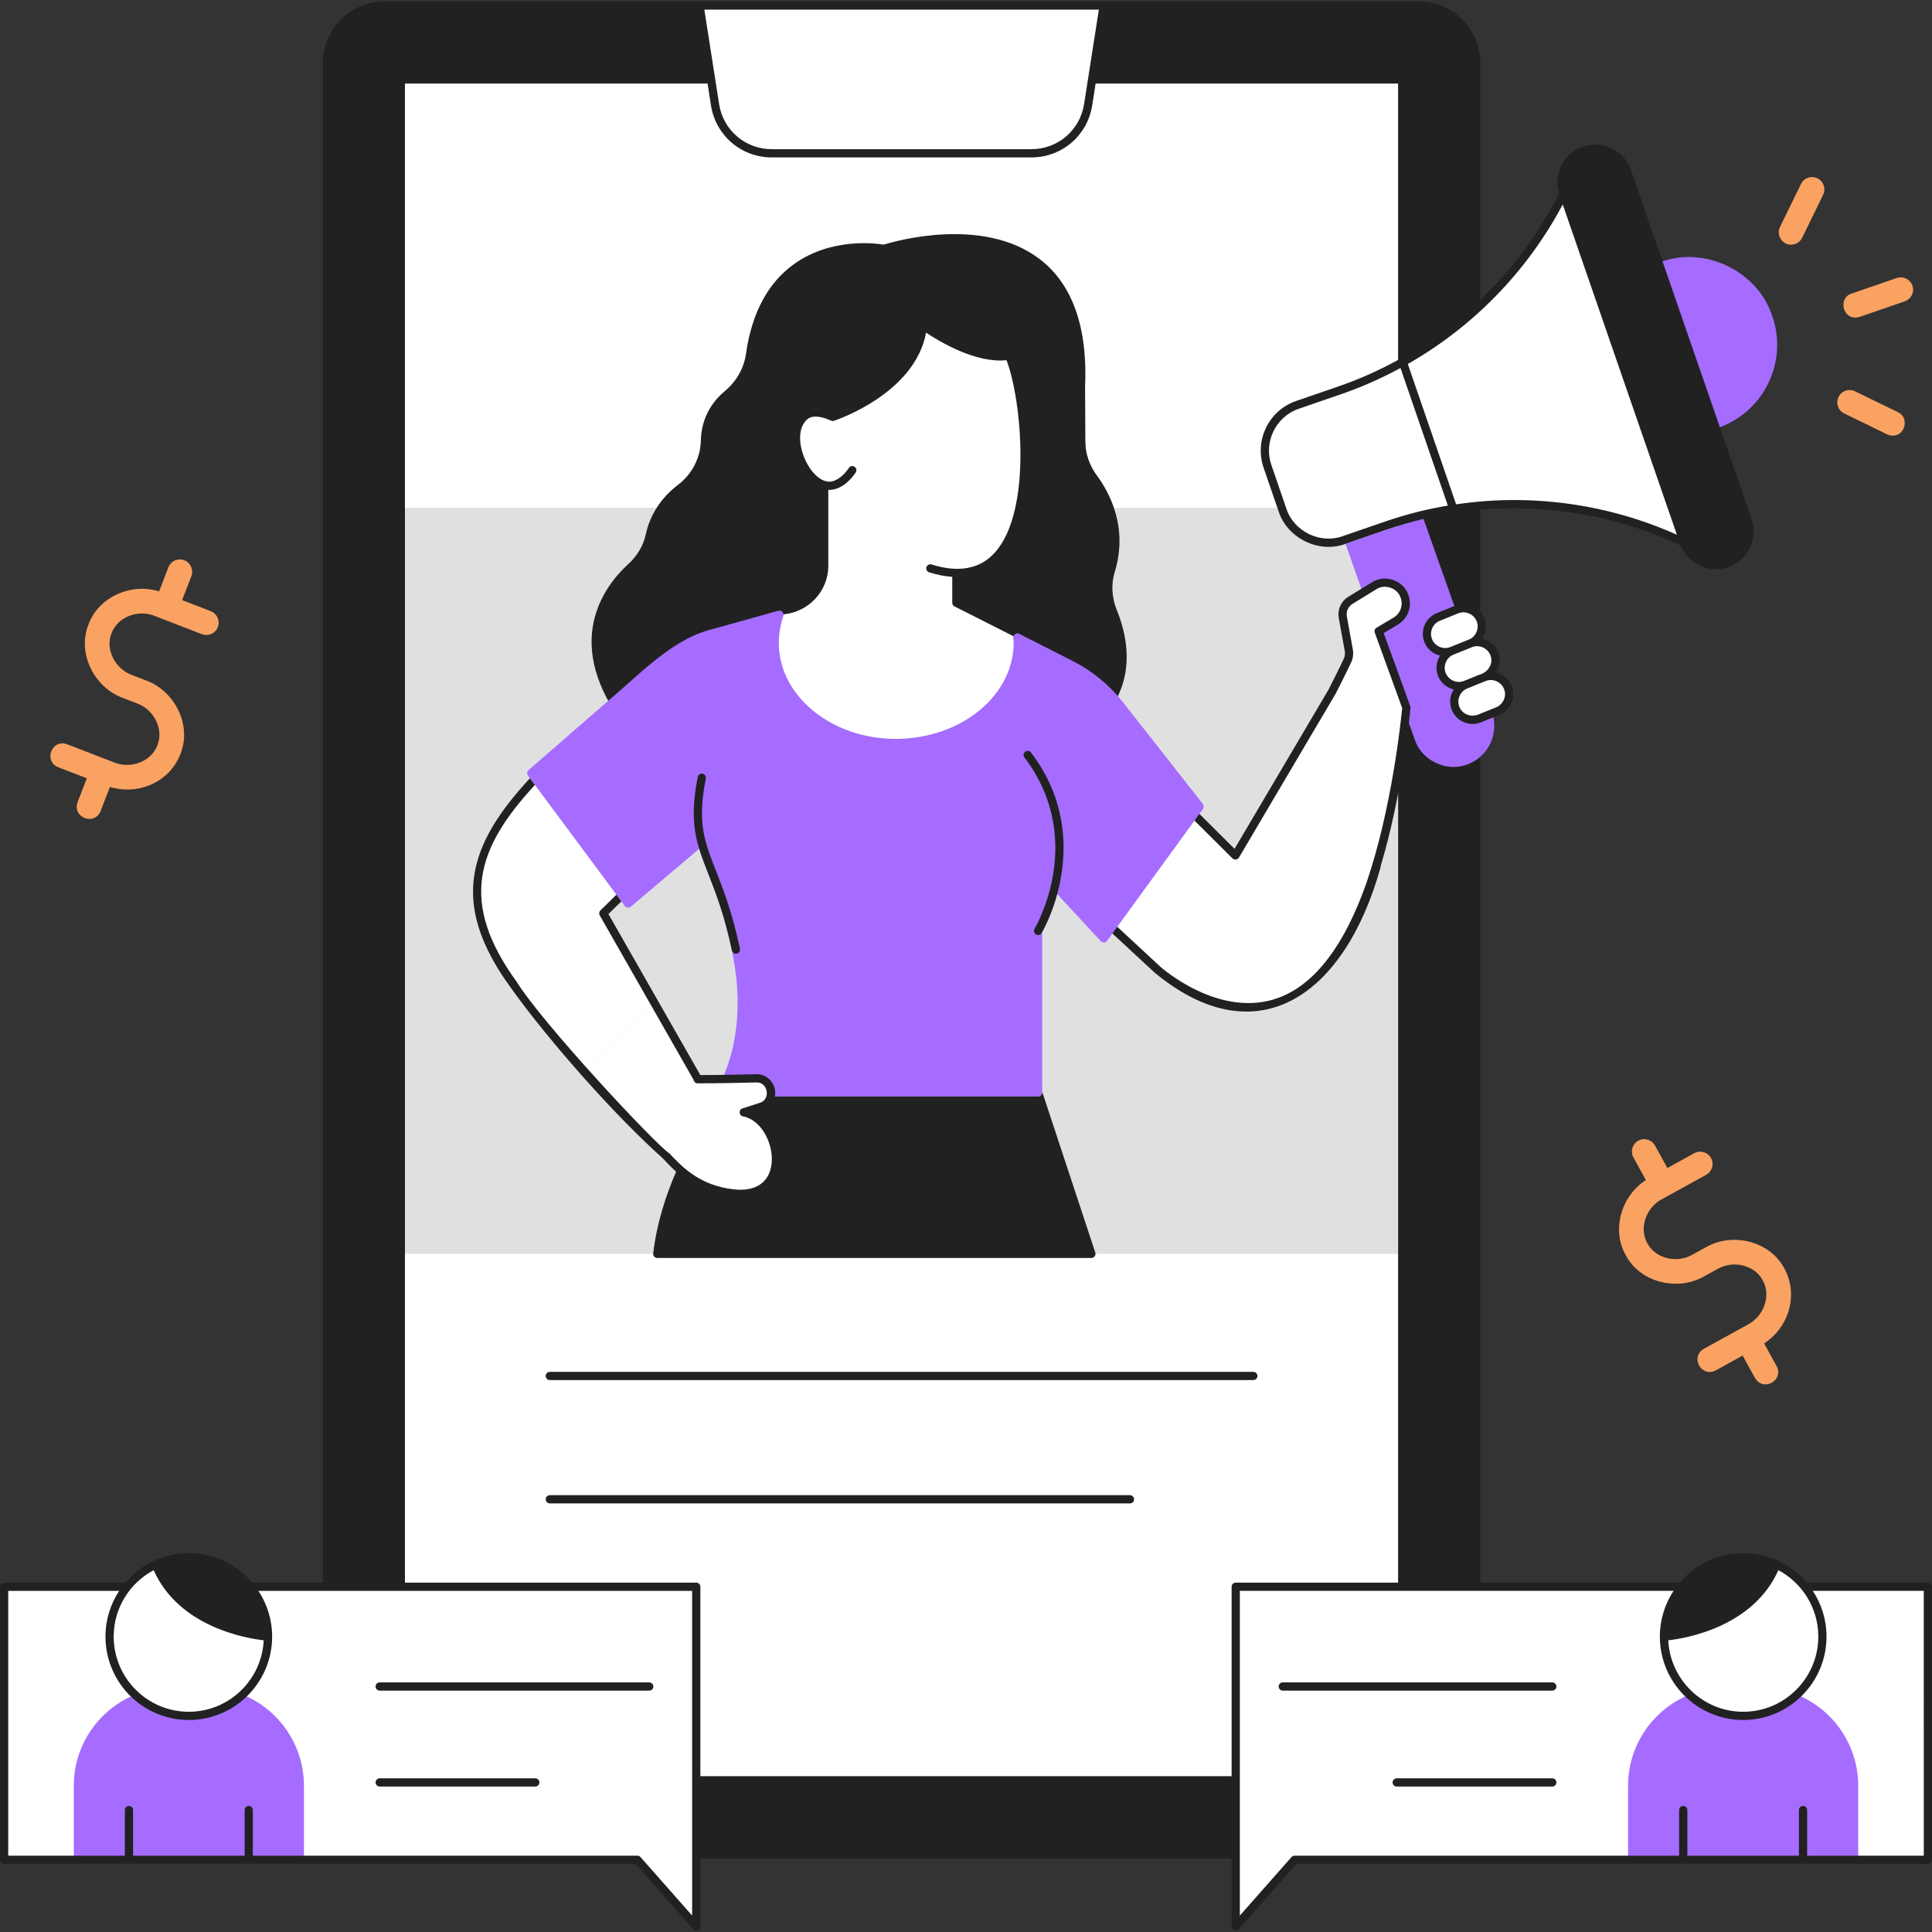
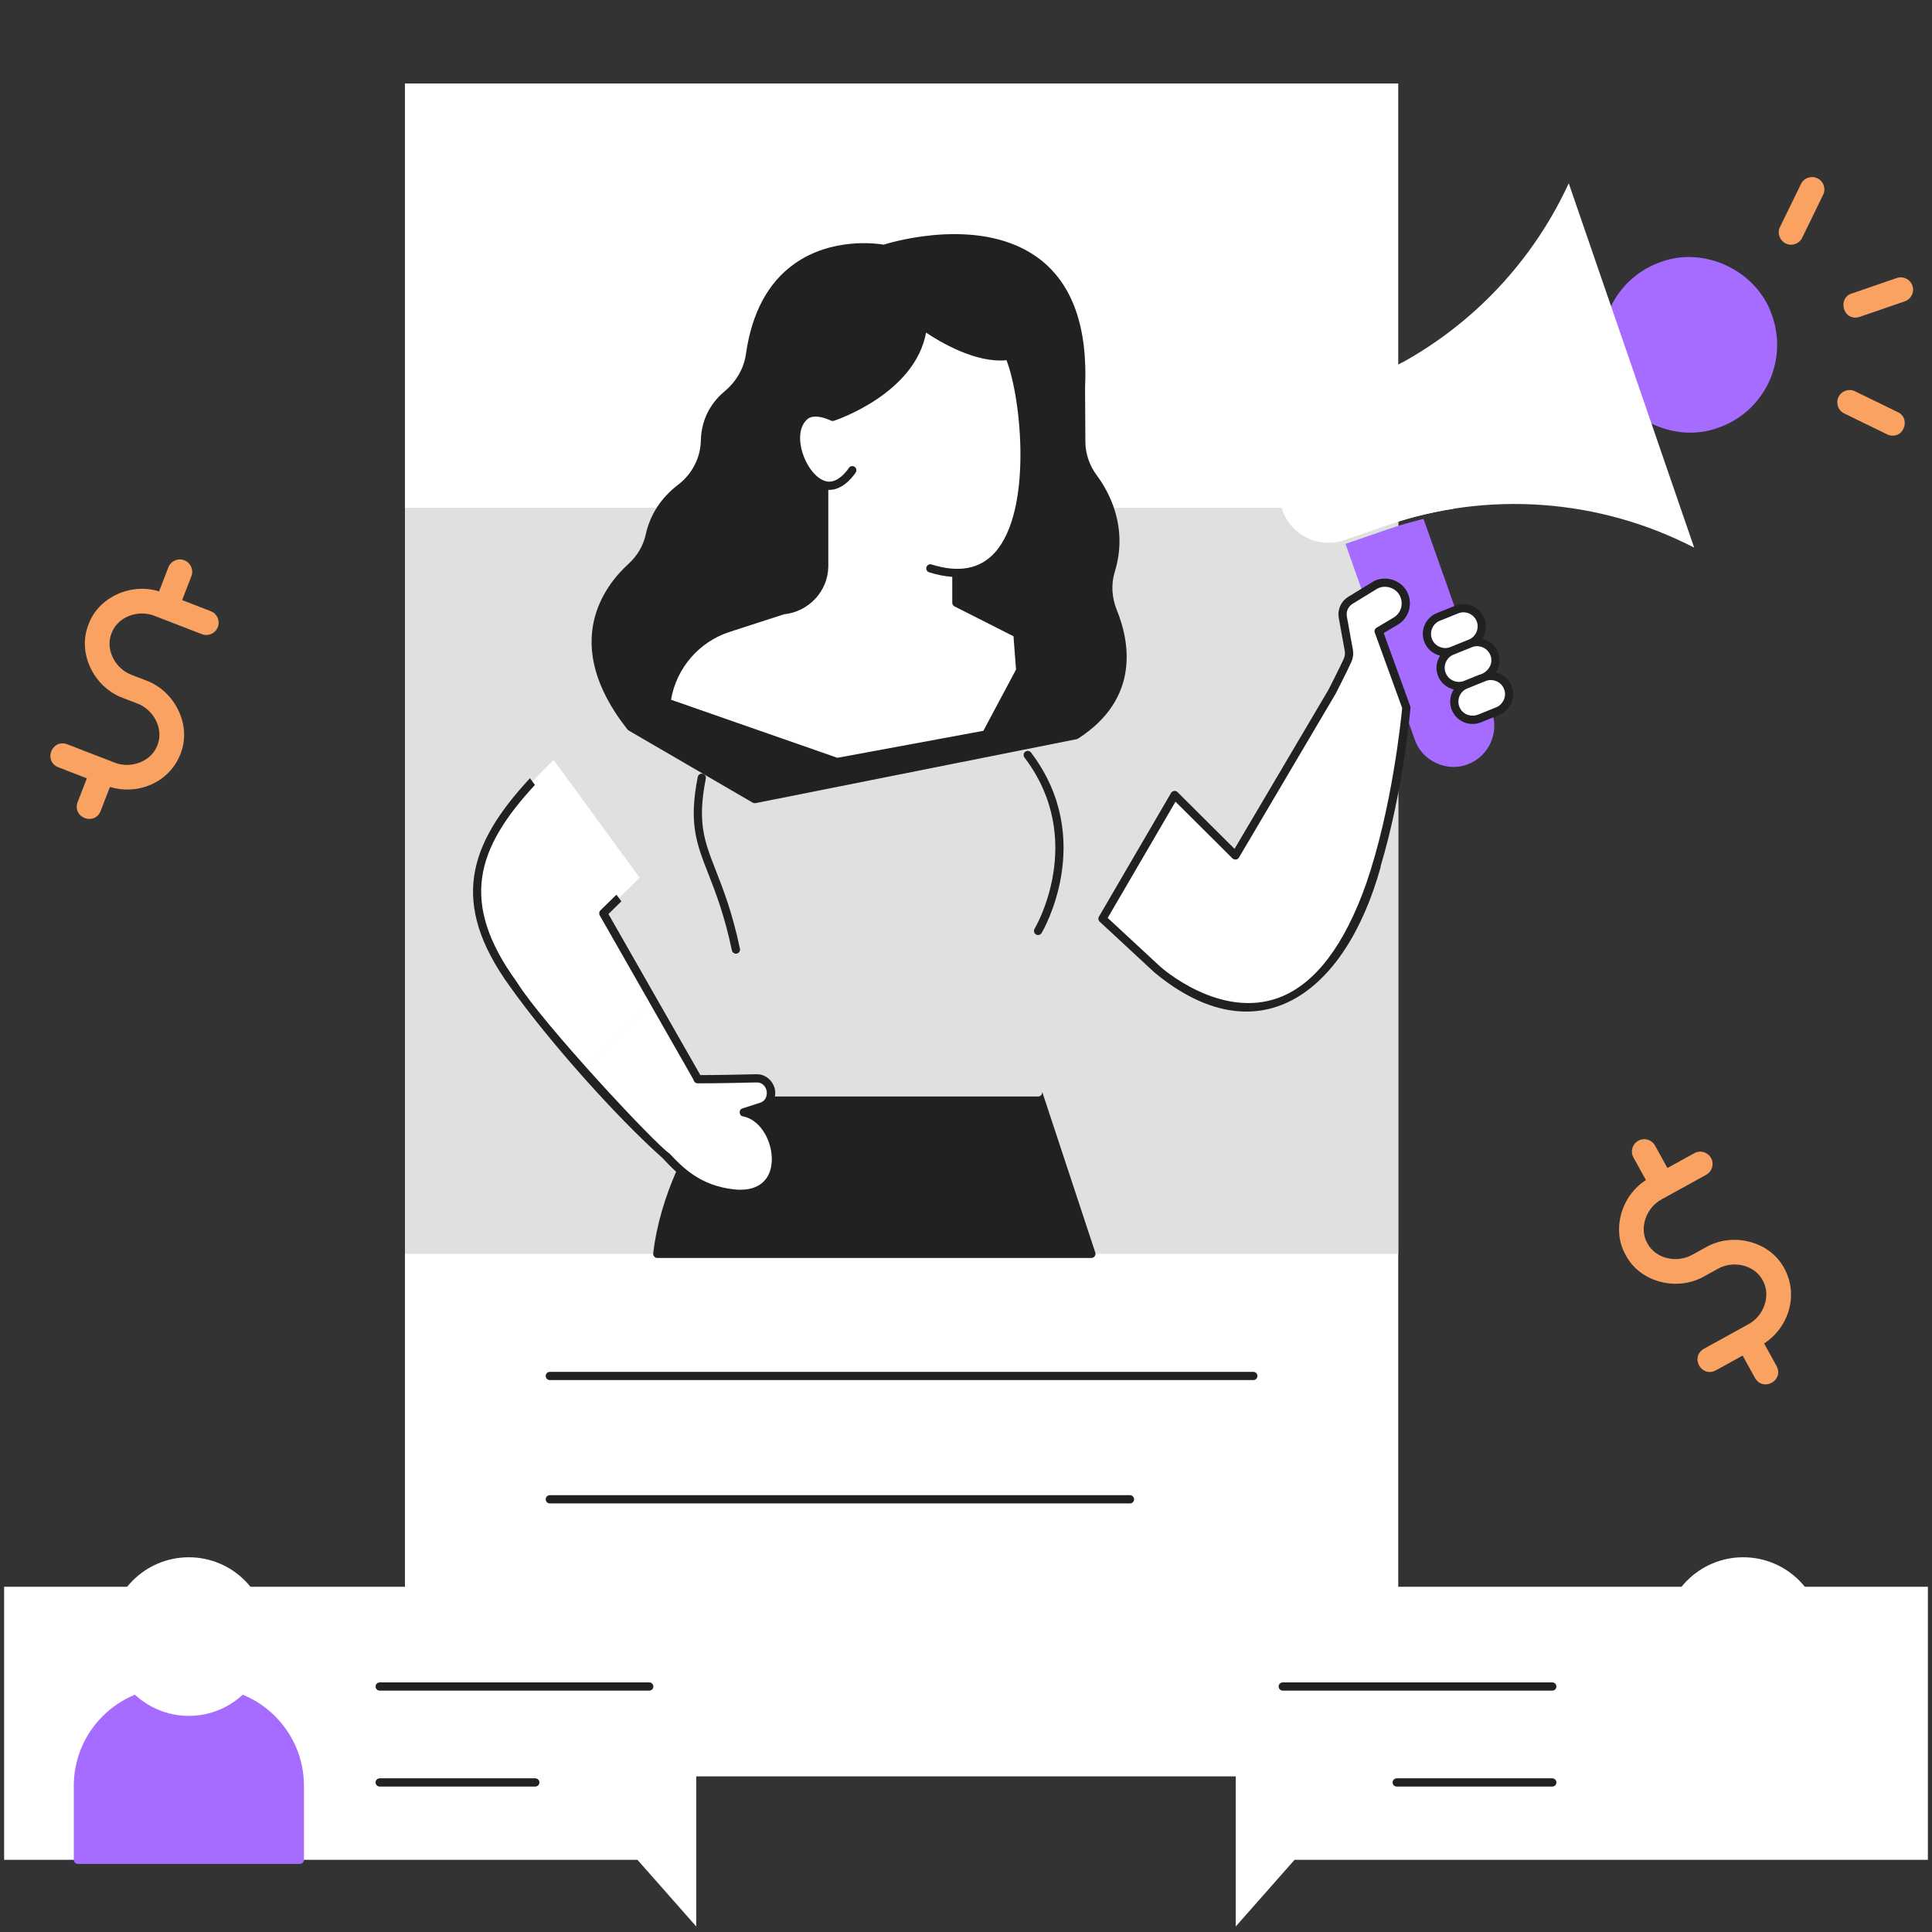
<svg xmlns="http://www.w3.org/2000/svg" id="Layer_1" enable-background="new 0 0 470 470" height="512" viewBox="0 0 470 470" width="512">
  <rect x="0" y="0" width="470" height="470" fill="#333333" stroke="none" />
  <g>
    <g>
      <g>
        <path d="m98.511 20.311h241.642v411.827h-241.642z" fill="#fff" />
      </g>
      <g>
        <g>
-           <path d="m170.178 1.348h98.308l-3.768 24.123c-1.063 6.805-6.924 11.821-13.811 11.821h-63.149c-6.887 0-12.748-5.016-13.811-11.821z" fill="#fff" />
-         </g>
+           </g>
      </g>
      <g fill="#212121">
        <path d="m304.896 333.736h-171.142c-.552 0-1 .448-1 1s.448 1 1 1h171.142c.552 0 1-.448 1-1s-.448-1-1-1z" />
        <path d="m274.896 363.736h-141.142c-.552 0-1 .448-1 1s.448 1 1 1h141.142c.552 0 1-.448 1-1s-.448-1-1-1z" />
      </g>
    </g>
    <g>
      <g>
        <path d="m169.38 468.656-14.309-16.218h-154.071v-66.427h168.38z" fill="#fff" />
      </g>
      <g>
        <g>
          <path d="m157.943 411.28h-65.574c-.552 0-1-.448-1-1s.448-1 1-1h65.574c.552 0 1 .448 1 1s-.448 1-1 1z" fill="#212121" />
        </g>
        <g>
          <path d="m130.22 434.616h-37.851c-.552 0-1-.448-1-1s.448-1 1-1h37.851c.552 0 1 .448 1 1s-.448 1-1 1z" fill="#212121" />
        </g>
      </g>
      <g>
        <path d="m50.04 410.502h-8.191c-13.177 0-23.898 10.731-23.898 23.921v18.015c0 .552.448 1 1 1h53.987c.552 0 1-.448 1-1v-18.015c0-13.19-10.721-23.921-23.898-23.921z" fill="#a56cff" />
        <ellipse cx="45.932" cy="398.131" fill="#fff" rx="19.272" ry="19.292" />
      </g>
    </g>
    <g>
      <path d="m300.62 468.656 14.309-16.218h154.071v-66.427h-168.38z" fill="#fff" />
    </g>
    <g>
      <g>
        <path d="m377.631 411.28h-65.574c-.552 0-1-.448-1-1s.448-1 1-1h65.574c.552 0 1 .448 1 1s-.448 1-1 1z" fill="#212121" />
      </g>
      <g>
        <path d="m377.631 434.616h-37.851c-.552 0-1-.448-1-1s.448-1 1-1h37.851c.552 0 1 .448 1 1s-.448 1-1 1z" fill="#212121" />
      </g>
    </g>
-     <path d="m428.151 410.502h-8.191c-13.177 0-23.898 10.731-23.898 23.921v18.015c0 .552.448 1 1 1h53.987c.552 0 1-.448 1-1v-18.015c0-13.19-10.72-23.921-23.898-23.921z" fill="#a56cff" />
    <g>
      <ellipse cx="424.068" cy="398.131" fill="#fff" rx="19.272" ry="19.292" />
    </g>
    <g>
      <path d="m98.511 123.54h241.642v181.488h-241.642z" fill="#e0e0e0" />
    </g>
    <g>
      <g>
        <path d="m342.128 172.12c-11.504 108.556-60.569 63.752-60.569 63.752l-13.355-12.381 17.546-30.086 14.786 14.713 26.421-44.761" fill="#fff" />
      </g>
      <g>
        <g>
          <g>
            <g>
              <path d="m451.403 77.256c-3.259.109-4.147-4.852-.977-5.837l10.997-3.787c1.565-.54 3.274.293 3.813 1.86.54 1.566-.293 3.274-1.86 3.813l-10.997 3.787c-.323.111-.652.164-.976.164z" fill="#f9a262" />
            </g>
            <g>
              <path d="m435.717 59.529c-2.151.047-3.694-2.389-2.694-4.315l5.099-10.454c.725-1.489 2.521-2.108 4.011-1.381 1.489.726 2.108 2.522 1.381 4.011l-5.099 10.454c-.519 1.065-1.587 1.685-2.698 1.685z" fill="#f9a262" />
            </g>
            <g>
              <path d="m460.409 105.979c-.441 0-.889-.098-1.313-.304l-10.454-5.099c-1.489-.726-2.108-2.522-1.381-4.011.726-1.489 2.521-2.108 4.011-1.381l10.454 5.099c2.851 1.274 1.739 5.81-1.317 5.696z" fill="#f9a262" />
            </g>
          </g>
          <path d="m431.167 76.955c-3.504-10.911-16.325-17.195-27.083-13.24-11.104 3.824-17.021 15.986-13.191 27.111 3.497 10.911 16.342 17.197 27.083 13.24 11.103-3.824 17.021-15.986 13.191-27.111z" fill="#a56cff" />
          <g>
            <path d="m381.631 44.588c-10.908 23.672-30.992 41.849-55.608 50.327l-10.386 3.577c-6.145 2.116-9.407 8.823-7.288 14.98l3.646 10.591c2.119 6.157 8.819 9.433 14.963 7.316l10.386-3.577c24.616-8.478 51.631-6.523 74.797 5.414z" fill="#fff" />
          </g>
          <g>
            <path d="m326.023 94.915-10.386 3.577c-6.145 2.116-9.407 8.823-7.288 14.98l3.646 10.591c2.119 6.157 8.819 9.433 14.963 7.316l10.386-3.577c5.31-1.829 10.732-3.17 16.203-4.032l-12.274-35.656c-4.843 2.689-9.94 4.972-15.25 6.801z" fill="#fff" />
          </g>
-           <path d="m469 385.01h-29.495c-3.721-4.38-9.256-7.171-15.437-7.171s-11.715 2.791-15.437 7.171h-48.515v-261.01c16.623-1.439 33.532 1.516 48.758 8.724 1.694 4.477 7.109 6.924 11.592 5.237 4.764-1.679 7.296-6.929 5.645-11.702l-29.346-84.907c-.808-2.335-2.479-4.212-4.704-5.285-2.225-1.072-4.733-1.212-7.064-.391-4.684 1.651-7.201 6.754-5.714 11.462-4.885 9.683-11.407 18.399-19.166 25.808v-57.62c0-8.259-6.719-14.978-14.979-14.978h-251.611c-8.259 0-14.979 6.719-14.979 14.978v369.684h-17.18c-3.721-4.38-9.256-7.171-15.437-7.171s-11.715 2.791-15.437 7.171h-29.494c-.552 0-1 .448-1 1v66.428c0 .552.448 1 1 1h153.62l14.01 15.879c.573.691 1.779.231 1.75-.662v-16.555h129.24v16.555c-.029.893 1.177 1.353 1.75.662l14.01-15.879h153.62c.552 0 1-.448 1-1v-66.428c0-.552-.448-1-1-1zm-36.377-3.031c5.775 3.077 9.718 9.16 9.718 16.153 0 10.086-8.197 18.292-18.272 18.292-9.77 0-17.75-7.721-18.227-17.385 4.188-.47 20.591-3.18 26.781-17.06zm-92.206-292.307c.111-.033.215-.069.295-.112l11.503 33.415c-.034.006-.071.025-.107.039-5.104.867-10.154 2.142-15.091 3.842l-10.387 3.577c-5.439 2-11.92-1.18-13.692-6.697l-3.646-10.59c-1.937-5.625 1.055-11.775 6.668-13.709l10.386-3.577c4.876-1.678 9.57-3.768 14.071-6.188zm39.75-39.937 27.77 80.348c-12.5-5.603-26.042-8.442-39.612-8.442-4.709 0-9.42.362-14.093 1.049l-11.753-34.142c15.891-9.051 29.064-22.543 37.688-38.813zm-112.85-47.387-3.587 22.969c-.994 6.36-6.387 10.976-12.823 10.976h-63.149c-6.437 0-11.829-4.616-12.823-10.976l-3.588-22.969zm-229.938 379.63c6.184 13.867 22.571 16.588 26.779 17.061-.477 9.663-8.457 17.385-18.227 17.385-10.076 0-18.272-8.206-18.272-18.292 0-6.994 3.945-13.077 9.72-16.154zm131.001 84.033-12.559-14.234c-.19-.215-.463-.338-.75-.338h-93.557v-11.105c0-.552-.448-1-1-1s-1 .448-1 1v11.105h-27.14v-11.105c0-.552-.448-1-1-1s-1 .448-1 1v11.105h-28.374v-64.429h26.995c-2.102 3.197-3.335 7.016-3.335 11.121 0 11.189 9.094 20.292 20.272 20.292s20.272-9.103 20.272-20.292c0-4.105-1.233-7.924-3.335-11.121h105.511zm132.24-81.001c-.552 0-1 .448-1 1v46.127h-129.24v-46.127c0-.552-.448-1-1-1h-70.869v-364.699h73.617l.83 5.314c1.146 7.34 7.37 12.667 14.798 12.667h63.149c7.429 0 13.652-5.327 14.799-12.667l.83-5.314h73.618c.552-1 1-.552 0 0v67.229c-4.614 2.528-9.438 4.701-14.457 6.429l-10.386 3.577c-6.656 2.292-10.204 9.583-7.908 16.251l3.646 10.59c2.101 6.541 9.784 10.308 16.234 7.937l10.387-3.577c.823-.283 1.655-.528 2.484-.787v257.05zm167.38 66.428h-28.374v-11.105c0-.552-.448-1-1-1s-1 .448-1 1v11.105h-27.14v-11.105c0-.552-.448-1-1-1s-1 .448-1 1v11.105h-93.557c-.287 0-.56.123-.75.338l-12.559 14.234v-79h105.511c-2.102 3.197-3.335 7.016-3.335 11.121 0 11.189 9.094 20.292 20.272 20.292s20.272-9.103 20.272-20.292c0-4.105-1.233-7.924-3.335-11.121h26.995z" fill="#212121" />
          <g>
            <path d="m346.302 126.239c-2.908.696-5.789 1.529-8.633 2.508l-10.347 3.564 16.851 47.618c1.691 5.125 7.798 7.993 12.818 6.029 5.1-1.869 7.774-7.555 5.962-12.676z" fill="#a56cff" />
          </g>
          <g>
            <g>
              <path d="m363.475 158.976c-.919-2.275-3.508-3.374-5.783-2.455l-4.458 1.801c-2.274.919-3.373 3.508-2.454 5.782.919 2.275 3.508 3.374 5.783 2.455l4.458-1.801c2.273-.918 3.372-3.507 2.454-5.782z" fill="#fff" />
            </g>
            <g>
              <path d="m366.802 167.214c-.919-2.275-3.508-3.374-5.783-2.455l-4.458 1.801c-2.274.919-3.373 3.508-2.454 5.782.919 2.275 3.508 3.374 5.783 2.455l4.458-1.801c2.274-.919 3.373-3.508 2.454-5.782z" fill="#fff" />
            </g>
            <g>
              <path d="m360.147 150.739c-.919-2.275-3.508-3.374-5.783-2.455l-4.458 1.801c-2.274.919-3.373 3.508-2.454 5.782.919 2.275 3.508 3.374 5.783 2.455l4.458-1.801c2.274-.919 3.373-3.508 2.454-5.782z" fill="#fff" />
            </g>
            <path d="m367.729 166.839c-.544-1.348-1.582-2.403-2.919-2.971-.29-.123-.588-.208-.888-.278.926-1.438 1.167-3.286.48-4.988-.651-1.63-2.09-2.876-3.807-3.25.926-1.438 1.167-3.286.48-4.988-1.124-2.782-4.302-4.132-7.085-3.008l-4.458 1.802c-2.782 1.124-4.131 4.302-3.007 7.084.651 1.629 2.089 2.878 3.808 3.248-.927 1.438-1.169 3.287-.481 4.989.687 1.701 2.146 2.853 3.81 3.245-.928 1.438-1.171 3.289-.482 4.992 1.123 2.81 4.371 4.124 7.085 3.007l4.458-1.802c2.781-1.122 4.131-4.3 3.006-7.082zm-19.351-11.346c-.729-1.701.172-3.823 1.902-4.48l4.458-1.802c1.717-.706 3.772.125 4.481 1.902.729 1.701-.172 3.823-1.902 4.48l-4.458 1.801c-1.701.73-3.823-.17-4.481-1.901zm3.328 8.238c-.729-1.701.172-3.823 1.902-4.48l4.458-1.801c1.701-.729 3.824.172 4.481 1.902.914 2.123-.649 4.319-2.757 4.826l-3.604 1.456c-.001 0-.001.001-.002.001-1.759.709-3.768-.145-4.478-1.904zm14.169 3.857c.773 1.778-.266 3.939-2.101 4.561l-4.168 1.684c-1.523.615-3.324.146-4.232-1.222-1.249-1.881-.417-4.323 1.561-5.123.001 0 .001 0 .002-.001l4.457-1.801c1.7-.729 3.824.172 4.481 1.902z" fill="#212121" />
          </g>
        </g>
        <g>
          <g>
            <path d="m324.867 232.547c13.633-18.476 17.261-60.428 17.261-60.428l-6.737-18.557 4.13-2.452c2.135-1.268 3.027-3.902 2.102-6.206-1.162-2.894-4.647-4.047-7.305-2.417l-5.799 3.556c-1.407.863-2.139 2.5-1.845 4.124l1.451 7.998c.153.844.047 1.71-.307 2.491-1.047 2.311-3.761 7.616-3.761 7.616l-23.519 39.845" fill="#fff" />
          </g>
          <path d="m335.902 210.832h-.068c5.446-18.06 7.188-37.448 7.29-38.626.013-.145-.006-.291-.056-.427l-6.455-17.779 3.418-2.029c2.576-1.53 3.636-4.658 2.52-7.438-1.27-3.4-5.709-4.868-8.756-2.897l-5.8 3.556c-1.771 1.087-2.677 3.11-2.306 5.155l1.451 7.998c.117.647.036 1.304-.234 1.9-1.026 2.263-3.713 7.521-3.711 7.521l-17.434 29.534-.686 1.162-4.745 8.039-13.873-13.805c-.438-.458-1.264-.352-1.569.205l-17.546 30.085c-.236.405-.16.919.184 1.237l13.36 12.386c24.852 20.547 46.268 5.753 55.016-25.777zm-24.655 31.822c-14.48 5.502-28.87-7.391-29.008-7.516l-12.767-11.836 16.491-28.275 13.868 13.8c.448.42 1.241.353 1.567-.201l6.685-11.326h-.001l16.863-28.572c.111-.218 2.736-5.353 3.781-7.659.439-.968.57-2.034.38-3.082l-1.451-7.998c-.223-1.227.321-2.441 1.383-3.093l5.8-3.556c2.037-1.318 5.006-.337 5.854 1.937.747 1.859.038 3.951-1.685 4.974l-4.13 2.452c-.413.245-.594.75-.43 1.201l6.661 18.347c-.229 2.424-2.44 24.387-8.746 42.694-5.289 14.98-12.393 24.395-21.115 27.709z" fill="#212121" />
        </g>
      </g>
      <g>
        <g>
          <path d="m232.658 137.459v9.171l14.826 7.499.021-.042.684 9.016-8.307 15.579-36.248 6.704-41.504-14.488c1.088-8.439 6.945-15.495 15.04-18.117l13.299-4.309c5.582-.539 10-5.155 10.035-10.764 0-.037 0-.075 0-.112v-22.246l15.457-9.119" fill="#fff" />
        </g>
      </g>
      <g>
        <g>
          <path d="m207.336 114.385s-5.766 9.307-11.912-1.218c-1.452-2.486-2.081-5.409-1.582-8.245.564-3.2 2.558-6.256 8.731-3.507 0 0 20.444-6.766 21.954-22.25 0 0 11.894 8.875 20.956 7.365 4.924 11.314 9.839 60.893-19.156 51.744" fill="#fff" />
        </g>
      </g>
      <path d="m271.691 148.422c-1.235-3.033-1.417-6.319-.515-9.253 3.34-10.847-1.286-19.38-4.341-23.502-1.812-2.444-2.779-5.282-2.795-8.207l-.075-13.109c.679-14.684-3.045-25.229-11.068-31.342-13.787-10.506-35.272-4.321-37.938-3.495-1.848-.31-12.661-1.772-21.729 4.678-6.387 4.543-10.345 11.92-11.765 21.926-.492 3.469-2.329 6.686-5.171 9.059-2.578 2.151-5.677 5.988-5.802 12.047-.084 4.126-2.137 8.116-5.491 10.672-4.192 3.193-6.86 7.297-7.932 12.197-.586 2.683-2.057 5.157-4.253 7.156-5.587 5.086-16.789 19.185-.171 40.214.078.098.173.181.282.244l30.176 17.554c.154.089.328.136.503.136.065 0 .13-.006.195-.019l78.112-15.558c.123-.025.24-.072.345-.14 15.282-9.819 12.47-23.799 9.433-31.258zm-45.665-9.195c1.993.629 3.864.982 5.631 1.103v6.3c0 .377.212.722.549.893l14.348 7.256.615 8.109-7.943 14.897-35.514 6.567-40.472-14.127c1.294-7.665 6.807-14.087 14.237-16.495l13.198-4.276c6.143-.648 10.791-5.677 10.829-11.742 0-.002 0-.117 0-.119v-18.42c.036.001.071.008.107.008 3.841.077 6.465-4.094 6.574-4.271.291-.469.146-1.083-.322-1.375-.469-.292-1.085-.147-1.377.32-.021.034-2.109 3.326-4.806 3.326-5.137-.185-9.943-11.959-4.913-15.473 1.213-.644 3.028-.436 5.398.619.227.102.484.115.721.036.829-.274 19.674-6.678 22.401-21.447 3.328 2.229 12.09 7.489 19.562 6.706 3.643 9.411 6.348 36.604-2.822 46.79-3.612 4.014-8.793 4.991-15.401 2.906-.524-.167-1.088.125-1.254.653-.164.528.128 1.09.654 1.256z" fill="#212121" />
      <path d="m159.091 243.784-12.327-21.602 8.84-8.666-20.929-28.645c-17.331 16.925-26.375 31.7-9.775 54.594 5.747 7.926 11.672 15.098 17.052 21.168" fill="#fff" />
-       <path d="m292.621 195.591-19.434-24.758c-3.256-4.149-7.462-7.605-12.164-9.996l-12.914-6.566c-.784-.586-1.933.289-1.529 1.195.567 13.397-12.519 24.259-28.685 24.285-18.161.007-32.608-14.172-27.34-29.886.283-.732-.466-1.528-1.213-1.293l-15.917 4.45c-8.43 1.92-15.903 9.064-22.194 14.628-22.659 19.699-22.659 19.699-22.69 19.731-.351.351-.392.905-.096 1.303l23.56 31.719c.324.458 1.03.538 1.449.167l16.648-14.091c2.847 8.574 5.444 12.835 7.95 24.731 4.622 21.899-3.773 33.833-3.858 33.952-.485.626.018 1.612.809 1.587h77.531c.552 0 1-.448 1-1v-39.011c.52-.928 2.311-4.334 3.647-9.245l10.602 11.463c.405.459 1.195.412 1.543-.091l23.317-32.069c.263-.361.254-.853-.022-1.205z" fill="#a56cff" />
      <g>
        <path d="m252.534 227.472c-.753.02-1.269-.88-.854-1.52.13-.213 12.787-21.588-2.459-41.679-.334-.44-.248-1.067.192-1.401s1.068-.248 1.401.192c16.084 21.195 2.712 43.703 2.575 43.927-.188.31-.517.481-.855.481z" fill="#212121" />
      </g>
      <g>
        <path d="m179.03 232.004c-.463 0-.878-.323-.978-.793-1.819-8.619-3.991-14.169-5.737-18.629-2.891-7.387-4.8-12.267-2.573-23.566.106-.542.629-.896 1.174-.788.542.106.895.632.788 1.174-2.114 10.727-.388 15.14 2.474 22.45 1.772 4.529 3.978 10.165 5.831 18.945.138.613-.353 1.214-.979 1.207z" fill="#212121" />
      </g>
      <g>
        <g>
          <path d="m141.953 260.633c11.171 12.605 19.993 20.462 19.993 20.462v-.001l.042.048c3.077 3.261 7.647 8.235 16.486 9.195 14.945 1.624 11.664-17.973 2.446-19.738l4.211-1.355c2.048-.659 3.042-2.976 2.107-4.914-.604-1.253-1.882-2.036-3.272-2.002-3.472.085-10.116.231-14.254.209l.034-.082-10.655-18.673" fill="#fff" />
        </g>
        <path d="m266.452 304.714-12.917-39.125v.161c0 .552-.448 1-1 1h-64.032c.609-2.744-1.722-5.567-4.56-5.42-3.373.083-9.487.204-13.567.21l-10.415-18.251-11.945-20.932 3.149-3.087-1.204-1.621-3.896 3.82c-.324.318-.394.815-.168 1.209l12.327 21.602 10.5 18.401c.061.478.501.863.984.857 4.113.022 10.715-.122 14.284-.209 2.867-.14 3.565 4.166.834 4.963l-4.211 1.355c-.968.278-.876 1.776.118 1.934 4.765.913 7.633 7.145 6.921 11.897-.642 4.283-3.949 6.418-9.071 5.865-8.339-.906-12.609-5.433-15.726-8.738-3.36-2.135-30.921-31.678-37.146-41.727-14.052-19.38-9.859-32.485 4.421-47.925l-1.21-1.629c-14.874 16.031-19.675 30.255-4.83 50.728 9.571 13.441 26.024 31.849 37.107 41.692l-.006.005c.982 1.055 1.997 2.125 3.288 3.296-2.545 5.867-4.734 12.651-5.573 19.867-.08.575.413 1.128.993 1.115h105.602c.66.019 1.173-.691.949-1.313z" fill="#212121" />
      </g>
    </g>
    <g fill="#f9a262">
      <path d="m435.046 319.132c1.146-3.593.797-7.352-.984-10.583-3.521-6.677-12.644-8.859-19.137-5.093l-3.176 1.751c-3.699 2.151-8.959 1.076-10.986-2.735-2.141-3.749-.242-8.772 3.552-10.75l10.754-5.929c1.451-.8 1.979-2.625 1.179-4.076-.799-1.45-2.624-1.979-4.076-1.179l-6.54 3.605-3.009-5.459c-.799-1.45-2.623-1.979-4.076-1.179-1.451.8-1.979 2.625-1.179 4.076l3.036 5.508c-5.971 3.749-8.444 12.132-4.897 18.279 3.52 6.677 12.647 8.86 19.137 5.093l3.176-1.75c3.697-2.153 8.96-1.077 10.986 2.735 2.141 3.747.242 8.772-3.552 10.749l-10.754 5.929c-3.427 2.01-.598 7.077 2.896 5.255l6.539-3.605 3.01 5.459c2.013 3.425 7.075.603 5.255-2.896l-3.036-5.508c2.801-1.845 4.873-4.535 5.882-7.697z" />
      <path d="m36.413 191.009c3.49-1.431 6.144-4.115 7.475-7.557 2.851-6.989-1.341-15.38-8.4-17.934l-3.383-1.307c-4.026-1.451-6.584-6.171-4.966-10.174 1.496-4.049 6.564-5.824 10.518-4.188l11.454 4.427c1.546.597 3.283-.171 3.88-1.716.597-1.544-.171-3.282-1.716-3.88l-6.965-2.692 2.248-5.814c.597-1.544-.17-3.281-1.716-3.88-1.545-.598-3.283.171-3.88 1.716l-2.268 5.866c-6.71-2.164-14.721 1.33-17.15 7.998-2.852 6.988 1.342 15.384 8.399 17.933l3.382 1.308c4.026 1.448 6.584 6.172 4.967 10.174-1.494 4.049-6.564 5.824-10.517 4.189l-11.454-4.427c-3.742-1.333-5.805 4.091-2.164 5.597l6.965 2.692-2.248 5.815c-1.33 3.744 4.086 5.807 5.597 2.164l2.267-5.866c3.211.958 6.604.816 9.675-.444z" />
    </g>
  </g>
</svg>